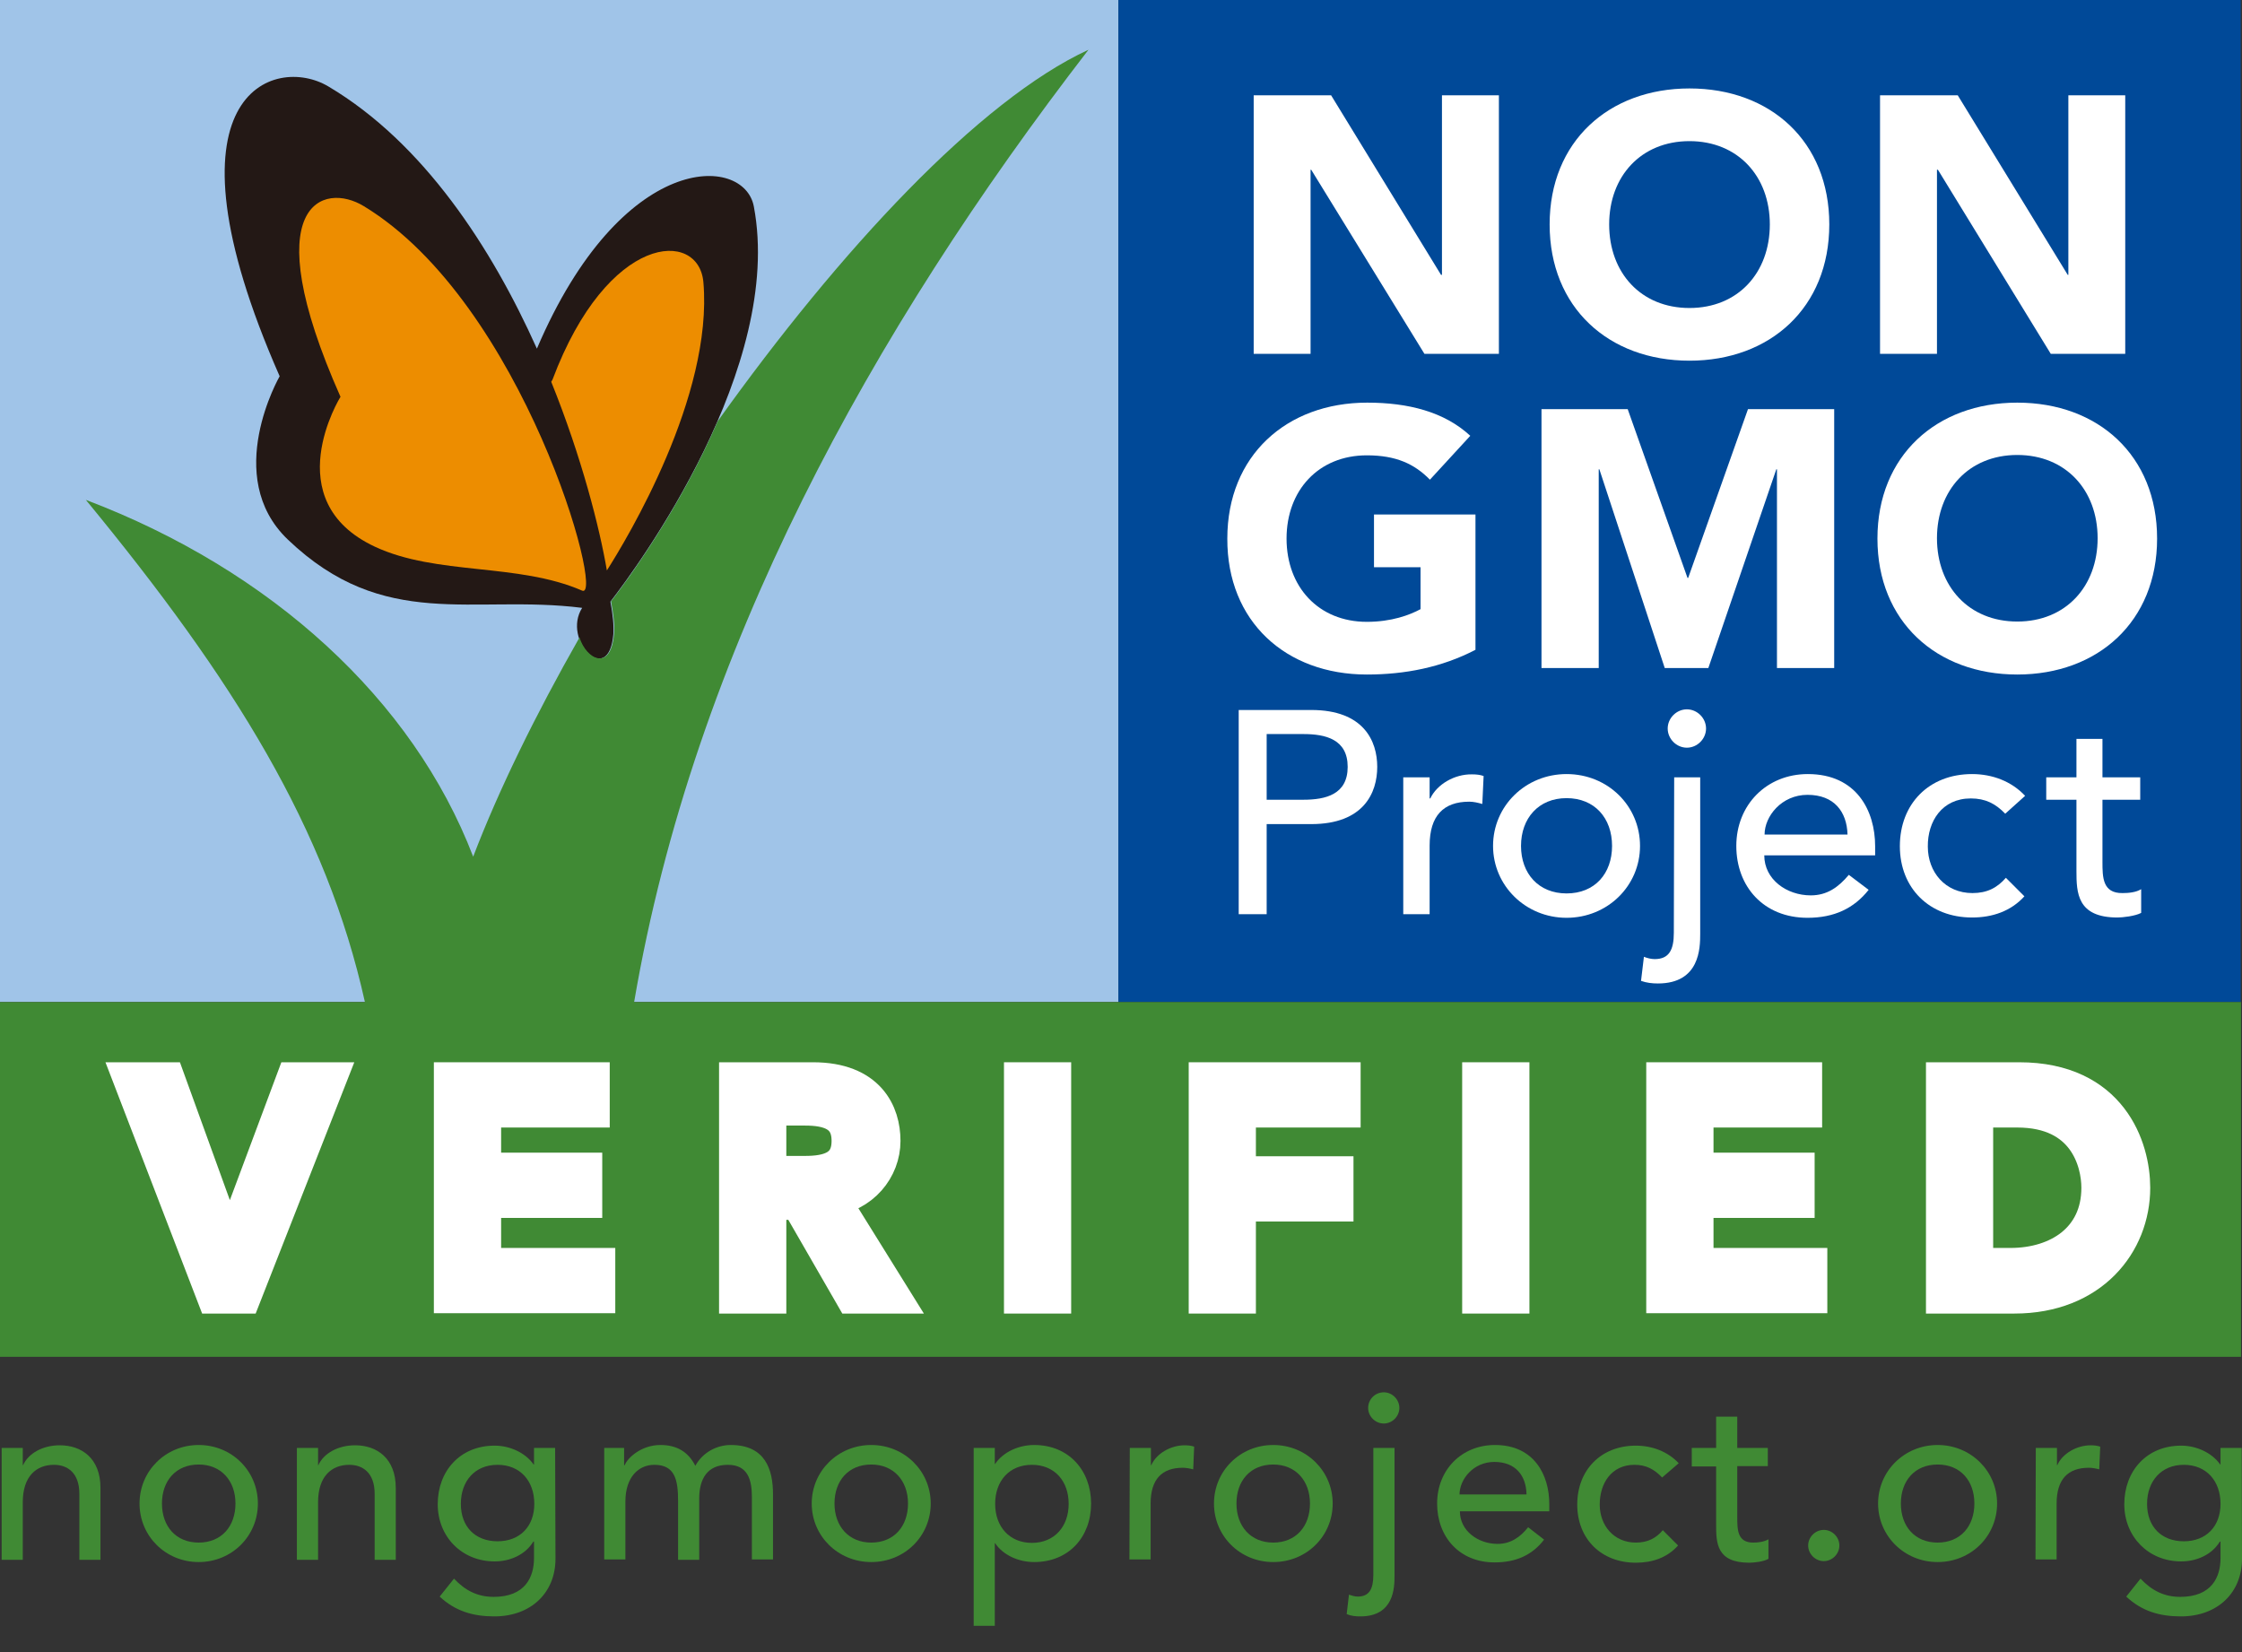
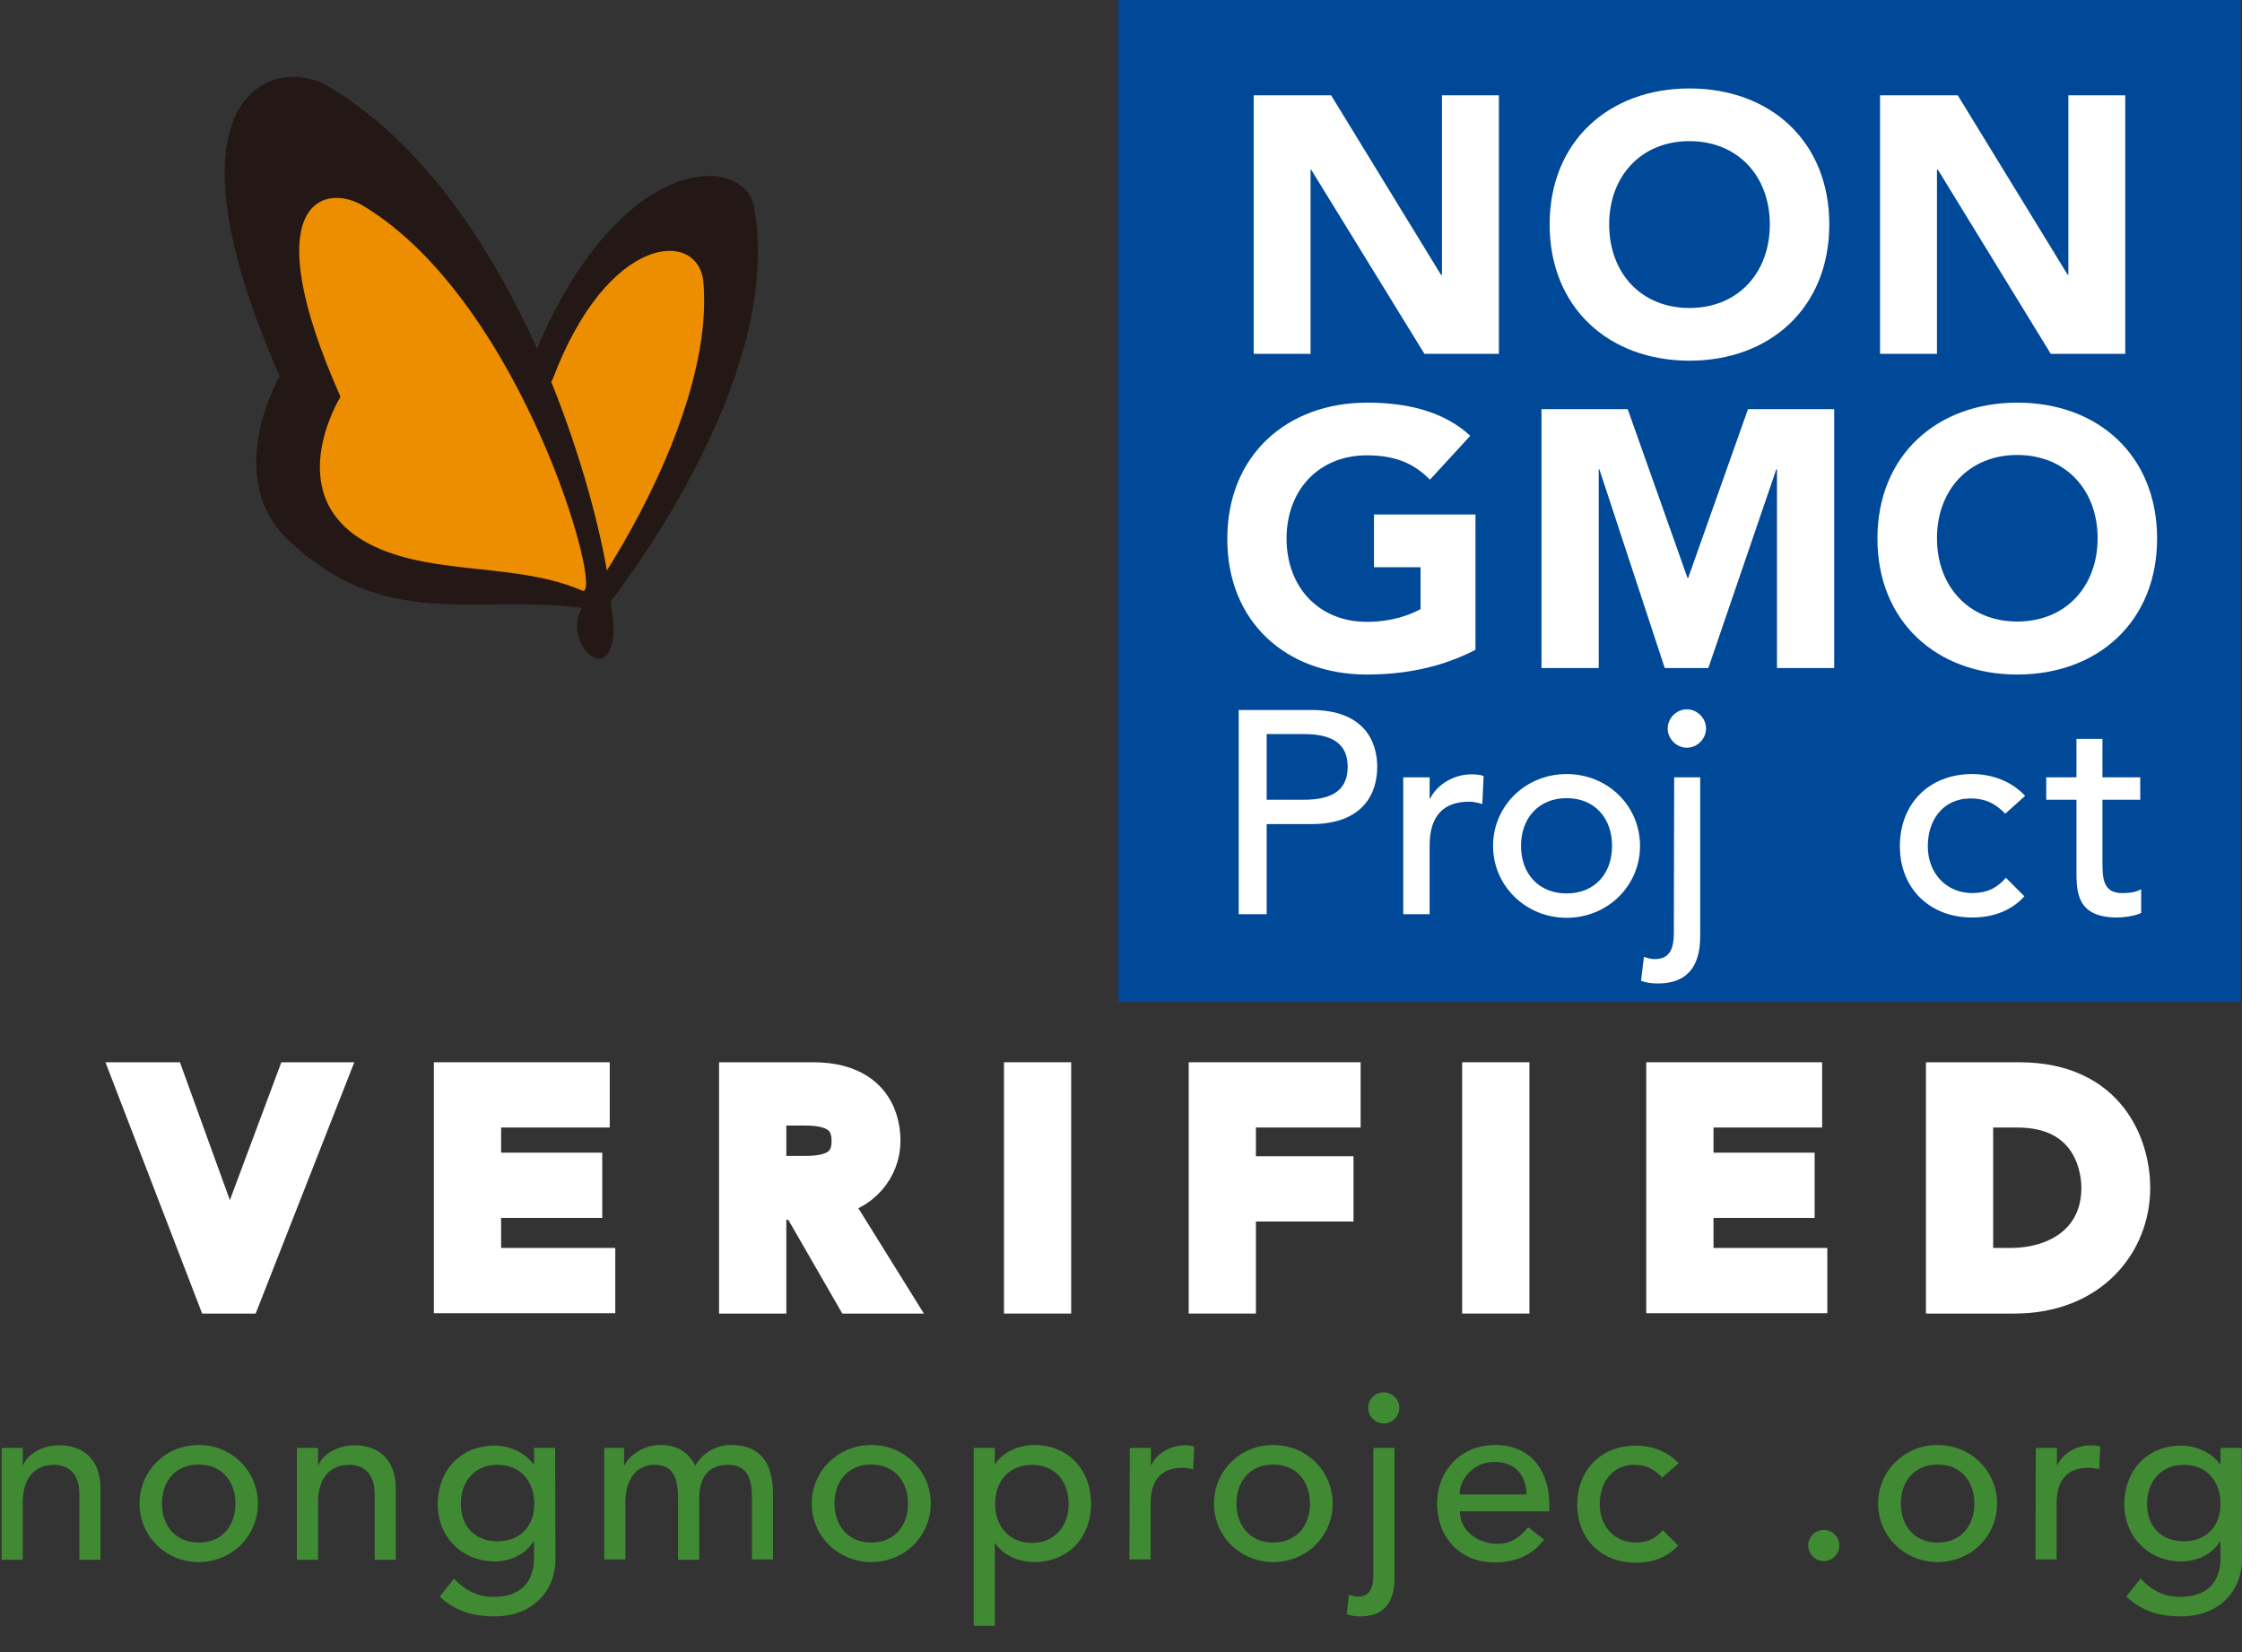
<svg xmlns="http://www.w3.org/2000/svg" fill="none" viewBox="0 0 38 28" height="28" width="38">
  <rect x="0" y="0" width="38" height="28" fill="#333333" stroke="none" />
  <g clip-path="url(#clip0_219_7461)">
-     <path fill="#A0C4E8" d="M18.956 0H0V16.983H18.956V0Z" />
    <path fill="#231815" d="M12.777 3.5C12.612 2.618 10.539 2.541 9.1 5.909C8.334 4.2 7.182 2.425 5.567 1.466C4.658 0.921 2.618 1.554 4.74 6.377C4.74 6.377 3.759 8.075 4.878 9.144C6.515 10.71 8.015 10.07 9.867 10.302C9.519 10.853 10.319 11.664 10.396 10.748C10.407 10.605 10.385 10.401 10.346 10.197C10.815 9.591 13.29 6.223 12.777 3.5Z" />
    <path fill="#004998" d="M37.978 0H18.956V16.983H37.978V0Z" />
-     <path fill="#408A34" d="M10.748 16.983C11.763 11.041 14.767 5.617 18.449 0.843C16.597 1.698 14.232 4.244 12.165 7.138C11.52 8.632 10.616 9.856 10.357 10.192C10.396 10.401 10.423 10.605 10.407 10.748C10.352 11.388 9.938 11.178 9.822 10.804C9.073 12.121 8.45 13.394 8.02 14.519C7 11.856 4.597 9.663 1.455 8.472C3.974 11.531 5.534 14.05 6.185 16.983H0V22.996H37.983V16.983" />
    <path fill="#ED8D00" d="M11.922 4.784C11.845 3.881 10.302 3.941 9.365 6.433C9.365 6.433 9.359 6.444 9.343 6.471C9.861 7.755 10.164 8.952 10.286 9.668C10.627 9.133 12.088 6.714 11.922 4.784Z" />
    <path fill="#ED8D00" d="M9.867 10.01C10.263 10.181 8.874 5.137 6.168 3.495C5.484 3.076 4.31 3.434 5.771 6.725C5.771 6.725 4.68 8.483 6.355 9.266C7.408 9.756 8.775 9.536 9.867 10.01Z" />
    <path fill="white" d="M3.897 21.265H3.886L2.822 18.328H2.26L3.649 21.938H4.112L5.529 18.328H4.994" />
    <path stroke-width="0.649" stroke="white" d="M3.897 21.265H3.886L2.822 18.328H2.26L3.649 21.938H4.112L5.529 18.328H4.994L3.897 21.265Z" />
    <path fill="white" d="M8.169 20.317H9.883V19.86H8.169V18.785H10.01V18.328H7.678V21.932H10.104V21.475H8.169" />
    <path stroke-width="0.649" stroke="white" d="M8.169 20.317H9.883V19.86H8.169V18.785H10.01V18.328H7.678V21.932H10.104V21.475H8.169V20.317Z" />
    <path fill="white" d="M14.938 19.336C14.938 18.884 14.706 18.328 13.78 18.328H12.512V21.938H13.003V20.35H13.549L14.469 21.938H15.081L14.056 20.29C14.596 20.229 14.938 19.794 14.938 19.336ZM13.003 19.915V18.752H13.648C14.034 18.752 14.419 18.846 14.419 19.336C14.419 19.827 14.034 19.915 13.648 19.915H13.003Z" />
    <path stroke-width="0.649" stroke="white" d="M13.003 19.915V18.752H13.648C14.034 18.752 14.419 18.846 14.419 19.336C14.419 19.827 14.034 19.915 13.648 19.915H13.003Z" />
    <path stroke-width="0.649" stroke="white" d="M14.938 19.336C14.938 18.884 14.701 18.328 13.78 18.328H12.512V21.938H13.003V20.35H13.549L14.464 21.938H15.075L14.05 20.29C14.596 20.229 14.938 19.794 14.938 19.336Z" />
    <path fill="white" d="M17.831 18.328H17.341V21.938H17.831V18.328Z" />
    <path stroke-width="0.649" stroke="white" d="M17.831 18.328H17.341V21.938H17.831V18.328Z" />
    <path fill="white" d="M20.472 21.938H20.962V20.378H22.616V19.921H20.962V18.785H22.737V18.328H20.472" />
    <path stroke-width="0.649" stroke="white" d="M20.472 21.938H20.962V20.378H22.616V19.921H20.962V18.785H22.737V18.328H20.472V21.938Z" />
    <path fill="white" d="M25.598 18.328H25.107V21.938H25.598V18.328Z" />
    <path stroke-width="0.649" stroke="white" d="M25.598 18.328H25.107V21.938H25.598V18.328Z" />
    <path fill="white" d="M28.718 20.317H30.432V19.86H28.718V18.785H30.559V18.328H28.227V21.932H30.647V21.475H28.718" />
    <path stroke-width="0.649" stroke="white" d="M28.718 20.317H30.432V19.86H28.718V18.785H30.559V18.328H28.227V21.932H30.647V21.475H28.718V20.317Z" />
    <path fill="white" d="M34.224 18.328H32.968V21.938H34.147C35.437 21.938 36.126 21.056 36.126 20.136C36.12 19.463 35.751 18.328 34.224 18.328ZM34.075 21.475H33.458V18.785H34.191C35.365 18.785 35.602 19.672 35.602 20.13C35.602 21.023 34.897 21.475 34.075 21.475Z" />
    <path stroke-width="0.649" stroke="white" d="M34.075 21.475H33.458V18.785H34.191C35.365 18.785 35.602 19.672 35.602 20.13C35.602 21.023 34.897 21.475 34.075 21.475Z" />
    <path stroke-width="0.649" stroke="white" d="M34.224 18.328H32.968V21.938H34.142C35.431 21.938 36.12 21.056 36.12 20.13C36.12 19.463 35.751 18.328 34.224 18.328Z" />
    <path fill="#408A34" d="M0.028 24.54H0.386V24.832H0.391C0.48 24.633 0.722 24.495 1.014 24.495C1.384 24.495 1.703 24.716 1.703 25.218V26.436H1.345V25.317C1.345 24.959 1.141 24.826 0.915 24.826C0.617 24.826 0.386 25.019 0.386 25.46V26.436H0.028" />
    <path fill="#408A34" d="M3.368 24.49C3.93 24.49 4.371 24.931 4.371 25.482C4.371 26.033 3.93 26.474 3.368 26.474C2.806 26.474 2.365 26.033 2.365 25.482C2.365 24.931 2.806 24.49 3.368 24.49ZM3.368 26.144C3.754 26.144 3.991 25.868 3.991 25.482C3.991 25.096 3.748 24.821 3.368 24.821C2.982 24.821 2.745 25.096 2.745 25.482C2.745 25.868 2.982 26.144 3.368 26.144Z" />
    <path fill="#408A34" d="M5.032 24.54H5.391V24.832H5.396C5.484 24.633 5.727 24.495 6.019 24.495C6.388 24.495 6.708 24.716 6.708 25.218V26.436H6.35V25.317C6.35 24.959 6.146 24.826 5.92 24.826C5.622 24.826 5.391 25.019 5.391 25.46V26.436H5.032" />
    <path fill="#408A34" d="M9.415 26.419C9.415 26.992 9.001 27.395 8.378 27.395C8.02 27.395 7.717 27.307 7.452 27.059L7.695 26.755C7.882 26.954 8.092 27.064 8.367 27.064C8.902 27.064 9.051 26.728 9.051 26.408V26.127H9.04C8.902 26.353 8.643 26.463 8.384 26.463C7.827 26.463 7.419 26.044 7.419 25.493C7.419 24.936 7.794 24.501 8.384 24.501C8.637 24.501 8.902 24.617 9.045 24.821H9.051V24.54H9.409M7.811 25.488C7.811 25.873 8.053 26.122 8.433 26.122C8.814 26.122 9.056 25.868 9.056 25.488C9.056 25.102 8.819 24.826 8.433 24.826C8.048 24.826 7.811 25.102 7.811 25.488Z" />
    <path fill="#408A34" d="M10.241 24.54H10.578V24.832H10.589C10.627 24.721 10.859 24.49 11.195 24.49C11.476 24.49 11.669 24.611 11.785 24.843C11.912 24.611 12.154 24.49 12.386 24.49C12.97 24.49 13.102 24.903 13.102 25.328V26.43H12.744V25.377C12.744 25.091 12.683 24.826 12.336 24.826C11.989 24.826 11.851 25.063 11.851 25.399V26.436H11.493V25.444C11.493 25.085 11.443 24.826 11.09 24.826C10.831 24.826 10.6 25.025 10.6 25.449V26.43H10.241" />
    <path fill="#408A34" d="M14.767 24.49C15.329 24.49 15.775 24.931 15.775 25.482C15.775 26.033 15.335 26.474 14.767 26.474C14.204 26.474 13.758 26.033 13.758 25.482C13.758 24.931 14.204 24.49 14.767 24.49ZM14.767 26.144C15.153 26.144 15.39 25.868 15.39 25.482C15.39 25.096 15.147 24.821 14.767 24.821C14.381 24.821 14.144 25.096 14.144 25.482C14.144 25.868 14.386 26.144 14.767 26.144Z" />
    <path fill="#408A34" d="M16.503 24.54H16.861V24.81H16.867C17.005 24.606 17.269 24.49 17.528 24.49C18.118 24.49 18.493 24.925 18.493 25.482C18.493 26.05 18.113 26.474 17.528 26.474C17.258 26.474 16.999 26.353 16.867 26.155H16.861V27.555H16.503M16.867 25.488C16.867 25.873 17.109 26.149 17.49 26.149C17.87 26.149 18.113 25.873 18.113 25.488C18.113 25.102 17.875 24.826 17.49 24.826C17.104 24.826 16.867 25.102 16.867 25.488Z" />
    <path fill="#408A34" d="M19.149 24.54H19.507V24.832H19.513C19.601 24.633 19.843 24.495 20.08 24.495C20.136 24.495 20.191 24.501 20.24 24.518L20.224 24.903C20.163 24.887 20.102 24.876 20.047 24.876C19.695 24.876 19.502 25.069 19.502 25.482V26.43H19.143" />
    <path fill="#408A34" d="M21.58 24.49C22.142 24.49 22.588 24.931 22.588 25.482C22.588 26.033 22.147 26.474 21.58 26.474C21.017 26.474 20.576 26.033 20.576 25.482C20.576 24.931 21.017 24.49 21.58 24.49ZM21.58 26.144C21.965 26.144 22.203 25.868 22.203 25.482C22.203 25.096 21.96 24.821 21.58 24.821C21.194 24.821 20.957 25.096 20.957 25.482C20.957 25.868 21.199 26.144 21.58 26.144Z" />
    <path fill="#408A34" d="M23.636 24.54V26.706C23.636 26.904 23.63 27.395 23.057 27.395C22.98 27.395 22.902 27.389 22.825 27.356L22.864 27.026C22.908 27.042 22.963 27.059 23.013 27.059C23.206 27.059 23.277 26.932 23.277 26.689V24.54M23.454 23.597C23.597 23.597 23.718 23.718 23.718 23.862C23.718 24.005 23.597 24.126 23.454 24.126C23.31 24.126 23.189 24.005 23.189 23.862C23.189 23.713 23.31 23.597 23.454 23.597Z" />
    <path fill="#408A34" d="M24.744 25.614C24.744 25.945 25.052 26.166 25.383 26.166C25.603 26.166 25.763 26.055 25.901 25.884L26.171 26.094C25.973 26.353 25.697 26.48 25.333 26.48C24.733 26.48 24.358 26.044 24.358 25.482C24.358 24.914 24.771 24.49 25.339 24.49C26.006 24.49 26.259 25.003 26.259 25.488V25.614M25.873 25.328C25.868 25.014 25.692 24.777 25.328 24.777C24.97 24.777 24.738 25.074 24.738 25.328H25.873Z" />
    <path fill="#408A34" d="M28.172 25.041C28.04 24.903 27.902 24.826 27.703 24.826C27.312 24.826 27.114 25.14 27.114 25.499C27.114 25.857 27.356 26.144 27.726 26.144C27.924 26.144 28.067 26.072 28.183 25.934L28.442 26.193C28.255 26.403 28.001 26.485 27.726 26.485C27.141 26.485 26.733 26.083 26.733 25.499C26.733 24.914 27.136 24.501 27.726 24.501C28.001 24.501 28.266 24.6 28.453 24.799" />
-     <path fill="#408A34" d="M29.963 24.848H29.445V25.708C29.445 25.923 29.445 26.144 29.715 26.144C29.798 26.144 29.897 26.133 29.974 26.088V26.419C29.892 26.469 29.721 26.485 29.649 26.485C29.093 26.485 29.087 26.149 29.087 25.84V24.854H28.674V24.54H29.087V24.01H29.445V24.54H29.963" />
    <path fill="#408A34" d="M30.647 26.193C30.647 26.05 30.768 25.929 30.912 25.929C31.055 25.929 31.176 26.05 31.176 26.193C31.176 26.337 31.055 26.458 30.912 26.458C30.768 26.458 30.647 26.337 30.647 26.193Z" />
    <path fill="#408A34" d="M32.841 24.49C33.403 24.49 33.849 24.931 33.849 25.482C33.849 26.033 33.408 26.474 32.841 26.474C32.279 26.474 31.832 26.033 31.832 25.482C31.832 24.931 32.279 24.49 32.841 24.49ZM32.841 26.144C33.227 26.144 33.464 25.868 33.464 25.482C33.464 25.096 33.227 24.821 32.841 24.821C32.455 24.821 32.218 25.096 32.218 25.482C32.218 25.868 32.455 26.144 32.841 26.144Z" />
    <path fill="#408A34" d="M34.505 24.54H34.864V24.832H34.869C34.957 24.633 35.2 24.495 35.437 24.495C35.492 24.495 35.547 24.501 35.597 24.518L35.58 24.903C35.52 24.887 35.459 24.876 35.404 24.876C35.051 24.876 34.858 25.069 34.858 25.482V26.43H34.5" />
    <path fill="#408A34" d="M38 26.419C38 26.992 37.587 27.395 36.964 27.395C36.605 27.395 36.302 27.307 36.038 27.059L36.28 26.755C36.468 26.954 36.677 27.064 36.953 27.064C37.487 27.064 37.636 26.728 37.636 26.408V26.127H37.625C37.487 26.353 37.228 26.463 36.969 26.463C36.413 26.463 36.005 26.044 36.005 25.493C36.005 24.936 36.38 24.501 36.969 24.501C37.223 24.501 37.487 24.617 37.631 24.821H37.636V24.54H37.995M36.391 25.488C36.391 25.873 36.633 26.122 37.013 26.122C37.394 26.122 37.636 25.868 37.636 25.488C37.636 25.102 37.399 24.826 37.013 24.826C36.633 24.826 36.391 25.102 36.391 25.488Z" />
    <path fill="white" d="M22.213 2.877H22.224L24.143 5.997H25.405V1.615H24.44V4.658H24.424L22.561 1.615H21.249V5.997H22.213" />
    <path fill="white" d="M28.635 6.113C30.002 6.113 31.005 5.214 31.005 3.803C31.005 2.398 30.008 1.499 28.635 1.499C27.268 1.499 26.265 2.398 26.265 3.803C26.265 5.214 27.268 6.113 28.635 6.113ZM28.635 2.392C29.456 2.392 29.997 2.988 29.997 3.803C29.997 4.625 29.456 5.22 28.635 5.22C27.814 5.22 27.274 4.625 27.274 3.803C27.274 2.988 27.814 2.392 28.635 2.392Z" />
    <path fill="white" d="M32.83 2.877H32.846L34.759 5.997H36.021V1.615H35.057V4.658H35.046L33.182 1.615H31.865V5.997H32.83" />
    <path fill="white" d="M22.224 12.033H20.995V15.494H21.469V13.967H22.224C23.117 13.967 23.343 13.433 23.343 12.997C23.343 12.562 23.117 12.033 22.224 12.033ZM22.092 13.554H21.469V12.441H22.092C22.467 12.441 22.842 12.529 22.842 12.997C22.842 13.466 22.467 13.554 22.092 13.554Z" />
    <path fill="white" d="M24.242 13.532H24.231V13.174H23.784V15.494H24.231V14.331C24.231 13.824 24.468 13.587 24.903 13.587C24.975 13.587 25.047 13.604 25.124 13.626L25.146 13.152C25.085 13.13 25.019 13.124 24.948 13.124C24.655 13.119 24.358 13.29 24.242 13.532Z" />
    <path fill="white" d="M26.552 13.119C25.857 13.119 25.306 13.659 25.306 14.337C25.306 15.009 25.857 15.555 26.552 15.555C27.246 15.555 27.797 15.015 27.797 14.337C27.797 13.659 27.252 13.119 26.552 13.119ZM26.552 15.142C26.078 15.142 25.78 14.805 25.78 14.337C25.78 13.868 26.078 13.527 26.552 13.527C27.026 13.527 27.323 13.863 27.323 14.337C27.323 14.805 27.031 15.142 26.552 15.142Z" />
    <path fill="white" d="M28.591 12.022C28.415 12.022 28.266 12.171 28.266 12.347C28.266 12.523 28.415 12.672 28.591 12.672C28.767 12.672 28.916 12.523 28.916 12.347C28.916 12.171 28.767 12.022 28.591 12.022Z" />
    <path fill="white" d="M28.37 15.809C28.37 16.101 28.288 16.255 28.045 16.255C27.985 16.255 27.919 16.238 27.863 16.216L27.814 16.624C27.907 16.657 28.001 16.668 28.1 16.668C28.811 16.668 28.817 16.068 28.817 15.825V13.174H28.376" />
-     <path fill="white" d="M30.641 13.119C29.941 13.119 29.429 13.642 29.429 14.337C29.429 15.026 29.892 15.555 30.636 15.555C31.088 15.555 31.424 15.395 31.672 15.081L31.336 14.827C31.16 15.037 30.967 15.175 30.691 15.175C30.283 15.175 29.903 14.905 29.903 14.497H31.782V14.342C31.782 13.742 31.468 13.119 30.641 13.119ZM29.908 14.144C29.908 13.835 30.195 13.471 30.636 13.471C31.088 13.471 31.303 13.758 31.314 14.144H29.908Z" />
    <path fill="white" d="M33.403 13.532C33.651 13.532 33.822 13.62 33.987 13.791L34.324 13.488C34.092 13.24 33.767 13.119 33.425 13.119C32.692 13.119 32.201 13.626 32.201 14.342C32.201 15.053 32.703 15.55 33.425 15.55C33.767 15.55 34.081 15.445 34.312 15.191L33.998 14.877C33.849 15.048 33.679 15.136 33.431 15.136C32.973 15.136 32.675 14.783 32.675 14.348C32.67 13.918 32.918 13.532 33.403 13.532Z" />
    <path fill="white" d="M35.635 14.607V13.554H36.275V13.174H35.635V12.523H35.194V13.174H34.682V13.554H35.194V14.761C35.194 15.13 35.205 15.55 35.889 15.55C35.977 15.55 36.187 15.527 36.291 15.472V15.07C36.203 15.125 36.076 15.136 35.977 15.136C35.635 15.142 35.635 14.866 35.635 14.607Z" />
    <path fill="white" d="M23.167 11.432C23.812 11.432 24.435 11.311 25.008 11.013V8.72H23.288V9.613H24.077V10.324C23.895 10.423 23.586 10.539 23.167 10.539C22.346 10.539 21.806 9.944 21.806 9.128C21.806 8.312 22.346 7.717 23.167 7.717C23.658 7.717 23.972 7.86 24.236 8.13L24.92 7.386C24.479 6.978 23.867 6.824 23.173 6.824C21.806 6.824 20.802 7.722 20.802 9.128C20.797 10.534 21.795 11.432 23.167 11.432Z" />
    <path fill="white" d="M30.118 7.954V11.322H31.088V6.934H29.627L28.613 9.795H28.602L27.588 6.934H26.127V11.322H27.097V7.954H27.108L28.216 11.322H28.955L30.107 7.954" />
    <path fill="white" d="M34.191 11.432C35.558 11.432 36.561 10.534 36.561 9.128C36.561 7.722 35.564 6.824 34.191 6.824C32.824 6.824 31.821 7.722 31.821 9.128C31.821 10.534 32.824 11.432 34.191 11.432ZM34.191 7.711C35.013 7.711 35.553 8.307 35.553 9.122C35.553 9.938 35.013 10.534 34.191 10.534C33.37 10.534 32.83 9.938 32.83 9.122C32.83 8.307 33.37 7.711 34.191 7.711Z" />
  </g>
  <defs>
    <clipPath id="clip0_219_7461">
      <rect fill="white" height="27.828" width="38" />
    </clipPath>
  </defs>
</svg>